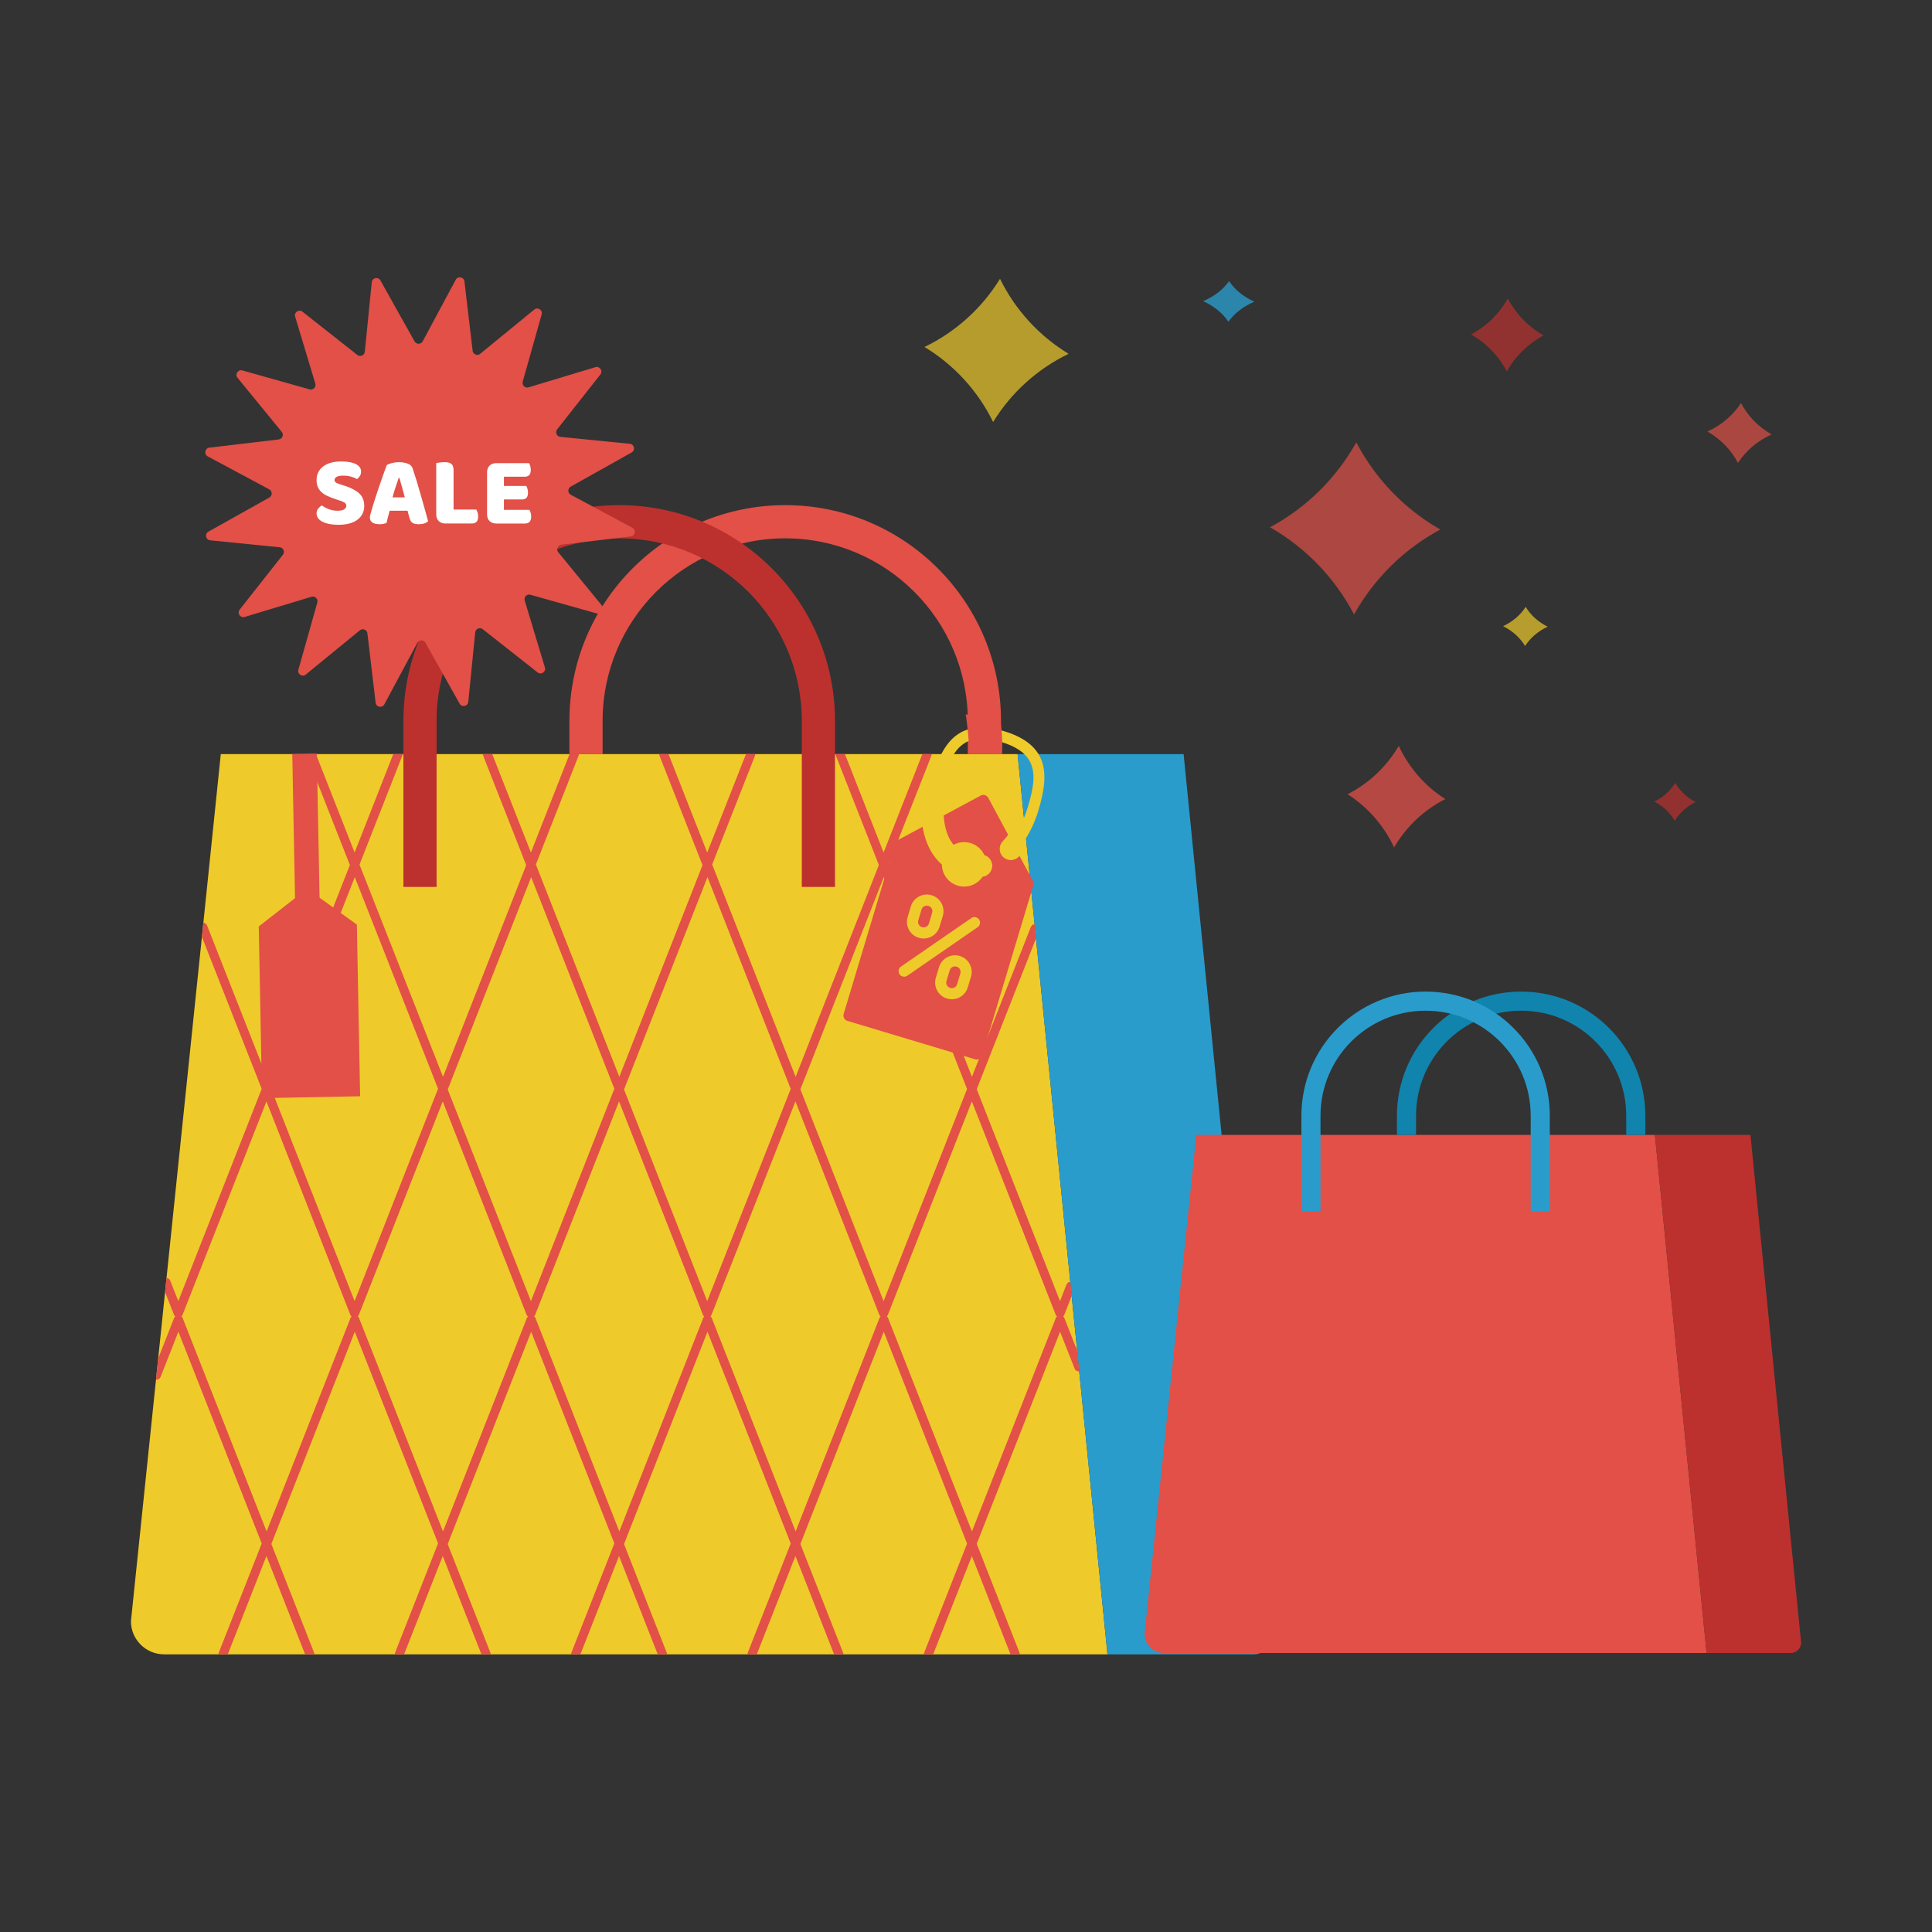
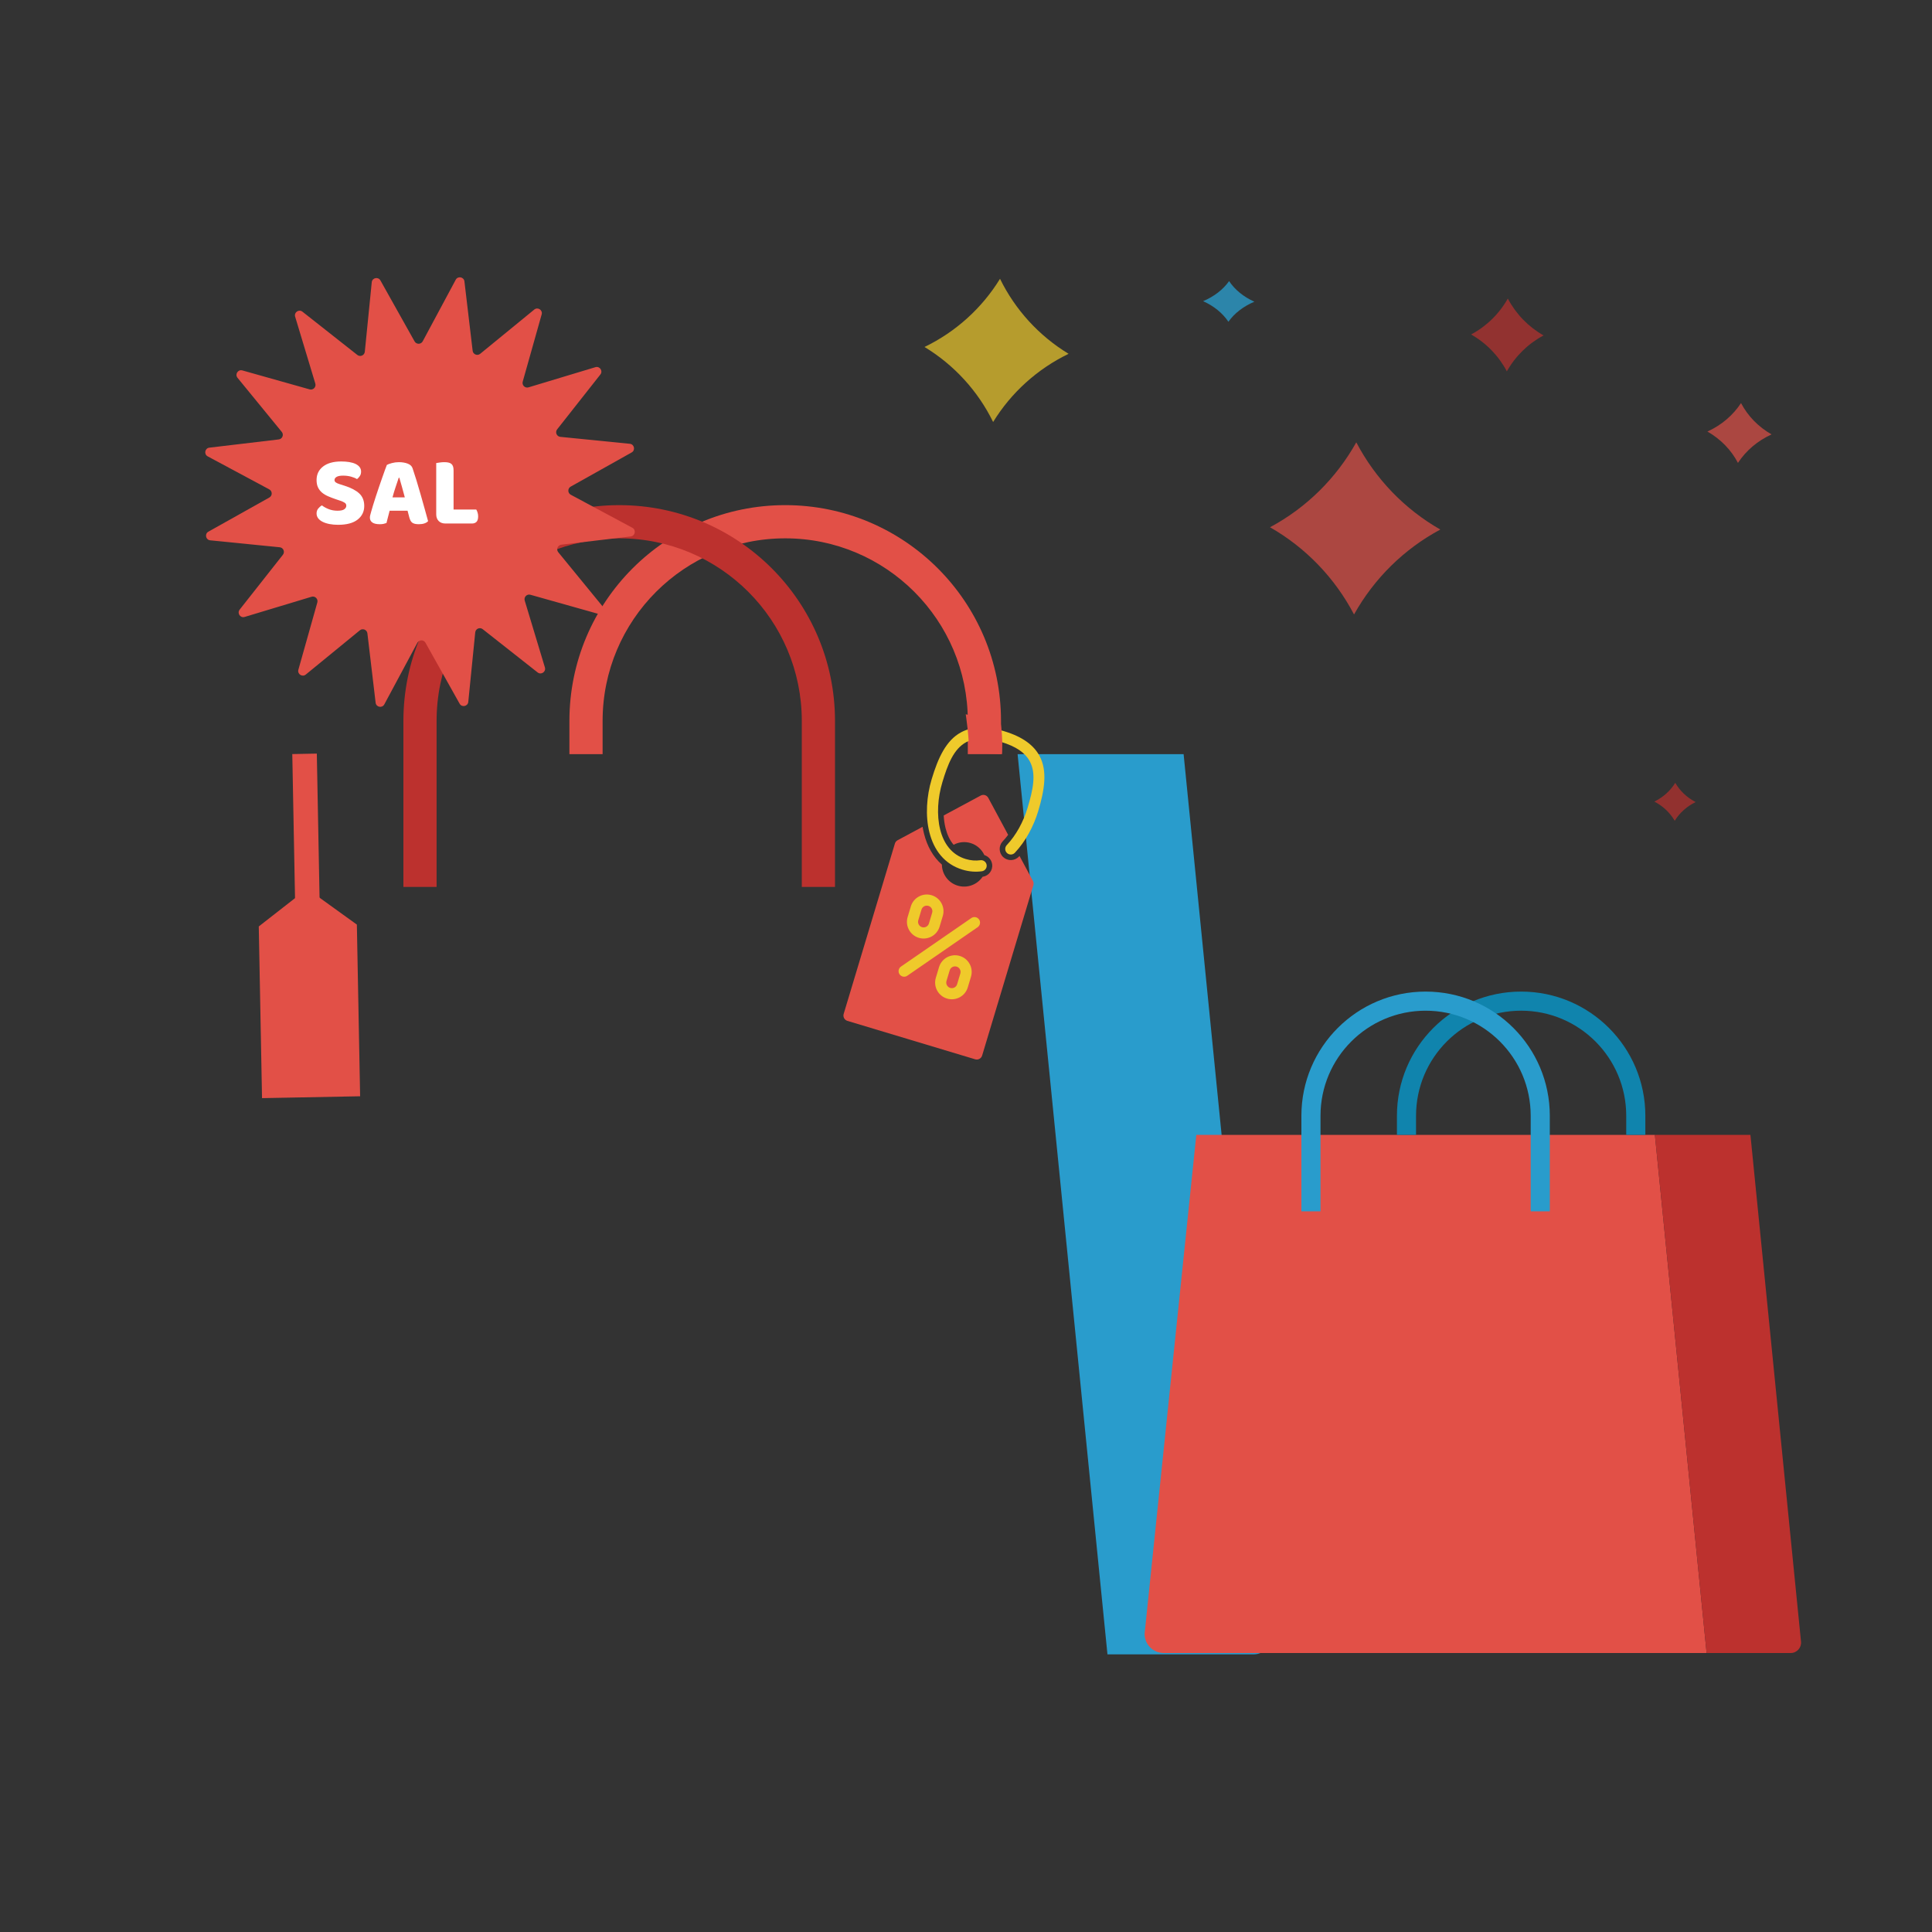
<svg xmlns="http://www.w3.org/2000/svg" style="width: 100%; height: 100%; transform: translate3d(0px, 0px, 0px); content-visibility: visible;" preserveAspectRatio="xMidYMid meet" height="215" width="215" viewBox="0 0 215 215">
  <rect x="0" y="0" width="215" height="215" fill="#333333" stroke="none" />
  <defs>
    <clipPath id="__lottie_element_21034">
      <rect y="0" x="0" height="215" width="215" />
    </clipPath>
  </defs>
  <g clip-path="url(#__lottie_element_21034)">
    <g style="display: block;" opacity="1" transform="matrix(1,0,0,1,14.321,55.963)">
      <g transform="matrix(1,0,0,1,54.585,78.048)" opacity="1">
-         <path d="M54.275,49.48 C54.275,49.48 51.145,18.11 51.145,18.11 C51.145,18.11 50.245,9.12 50.245,9.12 C50.245,9.12 46.275,-30.67 46.275,-30.67 C46.275,-30.67 44.375,-49.68 44.375,-49.68 C44.375,-49.68 44.335,-50.09 44.335,-50.09 C44.335,-50.09 -44.335,-50.09 -44.335,-50.09 C-44.335,-50.09 -44.375,-49.71 -44.375,-49.71 C-44.375,-49.71 -46.325,-30.84 -46.325,-30.84 C-46.325,-30.84 -46.325,-30.83 -46.325,-30.83 C-46.325,-30.83 -50.425,8.69 -50.425,8.69 C-50.425,8.69 -51.495,19.02 -51.495,19.02 C-51.495,19.02 -51.495,19.03 -51.495,19.03 C-51.495,19.03 -54.335,46.4 -54.335,46.4 C-54.335,48.44 -52.685,50.09 -50.635,50.09 C-50.635,50.09 54.335,50.09 54.335,50.09 C54.335,50.09 54.275,49.48 54.275,49.48z" fill-opacity="1" fill="rgb(239,202,43)" />
-       </g>
+         </g>
      <g transform="matrix(1,0,0,1,113.107,78.05)" opacity="1">
        <path d="M-14.186,-50.09 C-14.186,-50.09 4.288,-50.09 4.288,-50.09 C4.288,-50.09 14.069,47.891 14.069,47.891 C14.186,49.068 13.262,50.09 12.079,50.09 C12.079,50.09 -4.186,50.09 -4.186,50.09 C-4.186,50.09 -14.186,-50.09 -14.186,-50.09z" fill-opacity="1" fill="rgb(41,156,204)" />
      </g>
      <g transform="matrix(1,0,0,1,73.06,14.105)" opacity="1">
        <path d="M24.015,13.855 C24.015,13.855 20.32,13.855 20.32,13.855 C20.32,13.855 20.32,10.16 20.32,10.16 C20.32,-1.06 11.22,-10.16 0,-10.16 C-11.221,-10.16 -20.321,-1.06 -20.321,10.16 C-20.321,10.16 -20.321,13.855 -20.321,13.855 C-20.321,13.855 -24.015,13.855 -24.015,13.855 C-24.015,13.855 -24.015,10.16 -24.015,10.16 C-24.015,-3.103 -13.264,-13.855 0,-13.855 C13.264,-13.855 24.015,-3.103 24.015,10.16 C24.015,10.16 24.015,13.855 24.015,13.855z" fill-opacity="1" fill="rgb(226,80,71)" />
      </g>
      <g transform="matrix(1,0,0,1,54.586,21.495)" opacity="1">
        <path d="M24.015,21.244 C24.015,21.244 20.32,21.244 20.32,21.244 C20.32,21.244 20.32,2.771 20.32,2.771 C20.32,-8.45 11.221,-17.55 0,-17.55 C-11.221,-17.55 -20.321,-8.45 -20.321,2.771 C-20.321,2.771 -20.321,21.244 -20.321,21.244 C-20.321,21.244 -24.015,21.244 -24.015,21.244 C-24.015,21.244 -24.015,2.771 -24.015,2.771 C-24.015,-10.493 -13.264,-21.244 0,-21.244 C13.264,-21.244 24.015,-10.493 24.015,2.771 C24.015,2.771 24.015,21.244 24.015,21.244z" fill-opacity="1" fill="rgb(188,49,46)" />
      </g>
      <g transform="matrix(1,0,0,1,54.409,78.047)" opacity="1">
-         <path d="M44.726,49.908 C44.726,49.908 39.963,37.795 39.963,37.795 C39.963,37.795 49.241,14.187 49.241,14.187 C49.241,14.187 50.857,18.293 50.857,18.293 C50.94,18.507 51.154,18.623 51.37,18.6 C51.37,18.6 51.32,18.11 51.32,18.11 C51.32,18.11 51.137,16.28 51.137,16.28 C51.137,16.28 49.706,12.638 49.706,12.638 C49.68,12.571 49.625,12.531 49.575,12.487 C49.621,12.44 49.672,12.397 49.697,12.333 C49.697,12.333 50.53,10.211 50.53,10.211 C50.53,10.211 50.421,9.12 50.421,9.12 C50.421,9.12 50.372,8.628 50.372,8.628 C50.192,8.647 50.025,8.758 49.954,8.938 C49.954,8.938 49.232,10.784 49.232,10.784 C49.232,10.784 39.964,-12.796 39.964,-12.796 C39.964,-12.796 46.56,-29.579 46.56,-29.579 C46.56,-29.579 46.451,-30.67 46.451,-30.67 C46.451,-30.67 46.402,-31.162 46.402,-31.162 C46.222,-31.143 46.056,-31.033 45.984,-30.852 C45.984,-30.852 39.432,-14.176 39.432,-14.176 C39.432,-14.176 30.148,-37.796 30.148,-37.796 C30.148,-37.796 34.915,-49.906 34.915,-49.906 C34.939,-49.966 34.949,-50.029 34.949,-50.09 C34.949,-50.09 33.913,-50.09 33.913,-50.09 C33.913,-50.09 29.602,-39.136 29.602,-39.136 C29.602,-39.136 25.298,-50.09 25.298,-50.09 C25.298,-50.09 24.262,-50.09 24.262,-50.09 C24.262,-50.029 24.272,-49.967 24.295,-49.907 C24.295,-49.907 29.074,-37.745 29.074,-37.745 C29.074,-37.745 19.812,-14.176 19.812,-14.176 C19.812,-14.176 10.523,-37.808 10.523,-37.808 C10.523,-37.808 15.286,-49.906 15.286,-49.906 C15.31,-49.966 15.318,-50.029 15.318,-50.09 C15.318,-50.09 14.284,-50.09 14.284,-50.09 C14.284,-50.09 9.971,-39.136 9.971,-39.136 C9.971,-39.136 5.667,-50.09 5.667,-50.09 C5.667,-50.09 4.632,-50.09 4.632,-50.09 C4.632,-50.029 4.642,-49.967 4.665,-49.907 C4.665,-49.907 9.449,-37.733 9.449,-37.733 C9.449,-37.733 0.191,-14.176 0.191,-14.176 C0.191,-14.176 -9.096,-37.807 -9.096,-37.807 C-9.096,-37.807 -4.344,-49.907 -4.344,-49.907 C-4.32,-49.967 -4.311,-50.029 -4.312,-50.09 C-4.312,-50.09 -5.346,-50.09 -5.346,-50.09 C-5.346,-50.09 -9.648,-39.137 -9.648,-39.137 C-9.648,-39.137 -13.952,-50.09 -13.952,-50.09 C-13.952,-50.09 -14.988,-50.09 -14.988,-50.09 C-14.988,-50.029 -14.98,-49.967 -14.956,-49.907 C-14.956,-49.907 -10.171,-37.733 -10.171,-37.733 C-10.171,-37.733 -19.43,-14.175 -19.43,-14.175 C-19.43,-14.175 -28.723,-37.794 -28.723,-37.794 C-28.723,-37.794 -23.964,-49.907 -23.964,-49.907 C-23.94,-49.967 -23.932,-50.029 -23.932,-50.09 C-23.932,-50.09 -24.966,-50.09 -24.966,-50.09 C-24.966,-50.09 -29.268,-39.137 -29.268,-39.137 C-29.268,-39.137 -33.572,-50.09 -33.572,-50.09 C-33.572,-50.09 -34.607,-50.09 -34.607,-50.09 C-34.607,-50.029 -34.599,-49.967 -34.575,-49.907 C-34.575,-49.907 -29.796,-37.745 -29.796,-37.745 C-29.796,-37.745 -39.06,-14.175 -39.06,-14.175 C-39.06,-14.175 -45.665,-30.966 -45.665,-30.966 C-45.717,-31.163 -45.889,-31.305 -46.098,-31.326 C-46.098,-31.326 -46.15,-30.84 -46.15,-30.84 C-46.15,-30.84 -46.15,-30.83 -46.15,-30.83 C-46.15,-30.83 -46.262,-29.751 -46.262,-29.751 C-46.262,-29.751 -39.607,-12.836 -39.607,-12.836 C-39.607,-12.836 -48.889,10.784 -48.889,10.784 C-48.889,10.784 -49.784,8.508 -49.784,8.508 C-49.855,8.328 -50.02,8.217 -50.199,8.198 C-50.199,8.198 -50.249,8.69 -50.249,8.69 C-50.249,8.69 -50.361,9.771 -50.361,9.771 C-50.361,9.771 -49.354,12.333 -49.354,12.333 C-49.328,12.401 -49.272,12.441 -49.221,12.485 C-49.267,12.532 -49.319,12.574 -49.344,12.638 C-49.344,12.638 -51.128,17.17 -51.128,17.17 C-51.128,17.17 -51.32,19.02 -51.32,19.02 C-51.32,19.02 -51.32,19.03 -51.32,19.03 C-51.32,19.03 -51.37,19.516 -51.37,19.516 C-51.353,19.517 -51.336,19.526 -51.318,19.526 C-51.101,19.526 -50.916,19.382 -50.848,19.186 C-50.848,19.186 -48.88,14.186 -48.88,14.186 C-48.88,14.186 -39.605,37.755 -39.605,37.755 C-39.605,37.755 -44.385,49.908 -44.385,49.908 C-44.408,49.968 -44.417,50.029 -44.417,50.09 C-44.417,50.09 -43.383,50.09 -43.383,50.09 C-43.383,50.09 -39.079,39.147 -39.079,39.147 C-39.079,39.147 -34.777,50.09 -34.777,50.09 C-34.777,50.09 -33.742,50.09 -33.742,50.09 C-33.742,50.029 -33.752,49.968 -33.775,49.908 C-33.775,49.908 -38.533,37.808 -38.533,37.808 C-38.533,37.808 -29.249,14.187 -29.249,14.187 C-29.249,14.187 -19.98,37.742 -19.98,37.742 C-19.98,37.742 -24.764,49.908 -24.764,49.908 C-24.787,49.968 -24.796,50.029 -24.796,50.09 C-24.796,50.09 -23.762,50.09 -23.762,50.09 C-23.762,50.09 -19.46,39.147 -19.46,39.147 C-19.46,39.147 -15.156,50.09 -15.156,50.09 C-15.156,50.09 -14.122,50.09 -14.122,50.09 C-14.123,50.029 -14.13,49.968 -14.154,49.908 C-14.154,49.908 -18.908,37.82 -18.908,37.82 C-18.908,37.82 -9.62,14.188 -9.62,14.188 C-9.62,14.188 -0.362,37.743 -0.362,37.743 C-0.362,37.743 -5.143,49.908 -5.143,49.908 C-5.167,49.968 -5.176,50.029 -5.176,50.09 C-5.176,50.09 -4.143,50.09 -4.143,50.09 C-4.143,50.09 0.16,39.147 0.16,39.147 C0.16,39.147 4.464,50.09 4.464,50.09 C4.464,50.09 5.499,50.09 5.499,50.09 C5.499,50.029 5.489,49.968 5.465,49.908 C5.465,49.908 0.713,37.82 0.713,37.82 C0.713,37.82 10.001,14.188 10.001,14.188 C10.001,14.188 19.264,37.756 19.264,37.756 C19.264,37.756 14.486,49.908 14.486,49.908 C14.463,49.968 14.454,50.029 14.454,50.09 C14.454,50.09 15.488,50.09 15.488,50.09 C15.488,50.09 19.79,39.147 19.79,39.147 C19.79,39.147 24.094,50.09 24.094,50.09 C24.094,50.09 25.129,50.09 25.129,50.09 C25.129,50.029 25.12,49.968 25.096,49.908 C25.096,49.908 20.338,37.808 20.338,37.808 C20.338,37.808 29.62,14.188 29.62,14.188 C29.62,14.188 38.889,37.768 38.889,37.768 C38.889,37.768 34.116,49.908 34.116,49.908 C34.093,49.968 34.083,50.029 34.083,50.09 C34.083,50.09 35.118,50.09 35.118,50.09 C35.118,50.09 39.421,39.147 39.421,39.147 C39.421,39.147 43.723,50.09 43.723,50.09 C43.723,50.09 44.758,50.09 44.758,50.09 C44.758,50.029 44.749,49.968 44.726,49.908z M-29.715,12.638 C-29.715,12.638 -39.06,36.414 -39.06,36.414 C-39.06,36.414 -48.415,12.638 -48.415,12.638 C-48.442,12.57 -48.495,12.523 -48.546,12.474 C-48.5,12.432 -48.448,12.396 -48.424,12.333 C-48.424,12.333 -39.079,-11.442 -39.079,-11.442 C-39.079,-11.442 -29.734,12.333 -29.734,12.333 C-29.706,12.406 -29.649,12.452 -29.592,12.497 C-29.639,12.539 -29.69,12.575 -29.715,12.638z M-29.268,10.784 C-29.268,10.784 -38.531,-12.783 -38.531,-12.783 C-38.531,-12.783 -29.249,-36.404 -29.249,-36.404 C-29.249,-36.404 -19.982,-12.849 -19.982,-12.849 C-19.982,-12.849 -29.268,10.784 -29.268,10.784z M-10.085,12.638 C-10.085,12.638 -19.43,36.414 -19.43,36.414 C-19.43,36.414 -28.785,12.638 -28.785,12.638 C-28.814,12.565 -28.87,12.52 -28.926,12.475 C-28.88,12.433 -28.827,12.396 -28.803,12.333 C-28.803,12.333 -19.46,-11.442 -19.46,-11.442 C-19.46,-11.442 -10.115,12.333 -10.115,12.333 C-10.086,12.409 -10.026,12.457 -9.967,12.502 C-10.01,12.544 -10.061,12.578 -10.085,12.638z M-9.648,10.784 C-9.648,10.784 -18.906,-12.771 -18.906,-12.771 C-18.906,-12.771 -9.62,-36.403 -9.62,-36.403 C-9.62,-36.403 -0.362,-12.848 -0.362,-12.848 C-0.362,-12.848 -9.648,10.784 -9.648,10.784z M9.535,12.638 C9.535,12.638 0.191,36.413 0.191,36.413 C0.191,36.413 -9.154,12.638 -9.154,12.638 C-9.184,12.563 -9.242,12.515 -9.301,12.469 C-9.257,12.428 -9.207,12.394 -9.184,12.333 C-9.184,12.333 0.161,-11.442 0.161,-11.442 C0.161,-11.442 9.506,12.333 9.506,12.333 C9.535,12.407 9.59,12.459 9.646,12.51 C9.605,12.55 9.558,12.581 9.535,12.638z M9.971,10.784 C9.971,10.784 0.714,-12.771 0.714,-12.771 C0.714,-12.771 10.001,-36.403 10.001,-36.403 C10.001,-36.403 19.264,-12.834 19.264,-12.834 C19.264,-12.834 9.971,10.784 9.971,10.784z M29.154,12.638 C29.154,12.638 19.812,36.413 19.812,36.413 C19.812,36.413 10.467,12.638 10.467,12.638 C10.438,12.565 10.381,12.52 10.324,12.474 C10.365,12.43 10.414,12.392 10.437,12.333 C10.437,12.333 19.79,-11.443 19.79,-11.443 C19.79,-11.443 29.135,12.333 29.135,12.333 C29.163,12.404 29.218,12.454 29.271,12.504 C29.228,12.545 29.178,12.578 29.154,12.638z M29.602,10.784 C29.602,10.784 20.339,-12.783 20.339,-12.783 C20.339,-12.783 29.62,-36.403 29.62,-36.403 C29.62,-36.403 38.889,-12.822 38.889,-12.822 C38.889,-12.822 29.602,10.784 29.602,10.784z M30.087,12.638 C30.059,12.568 30.003,12.525 29.949,12.48 C29.993,12.435 30.043,12.394 30.066,12.333 C30.066,12.333 39.421,-11.443 39.421,-11.443 C39.421,-11.443 48.766,12.333 48.766,12.333 C48.793,12.402 48.847,12.449 48.898,12.498 C48.852,12.54 48.8,12.576 48.775,12.638 C48.775,12.638 39.432,36.413 39.432,36.413 C39.432,36.413 30.087,12.638 30.087,12.638z" fill-opacity="1" fill="rgb(226,80,71)" />
-       </g>
+         </g>
    </g>
    <g style="display: block;" opacity="1" transform="matrix(1,0,0,1,127.124,110.097)">
      <g transform="matrix(1,0,0,1,31.522,45.027)" opacity="1">
        <path d="M-25.517,-28.829 C-25.517,-28.829 25.516,-28.829 25.516,-28.829 C25.516,-28.829 31.272,28.829 31.272,28.829 C31.272,28.829 -29.146,28.829 -29.146,28.829 C-30.321,28.829 -31.272,27.876 -31.272,26.701 C-31.272,26.701 -25.517,-28.829 -25.517,-28.829z" fill-opacity="1" fill="rgb(226,80,71)" />
      </g>
      <g transform="matrix(1,0,0,1,65.203,45.027)" opacity="1">
        <path d="M-8.165,-28.829 C-8.165,-28.829 2.467,-28.829 2.467,-28.829 C2.467,-28.829 8.096,27.562 8.096,27.562 C8.164,28.24 7.632,28.829 6.952,28.829 C6.952,28.829 -2.41,28.829 -2.41,28.829 C-2.41,28.829 -8.165,-28.829 -8.165,-28.829z" fill-opacity="1" fill="rgb(188,49,46)" />
      </g>
      <g transform="matrix(1,0,0,1,42.154,8.224)" opacity="1">
        <path d="M13.822,7.974 C13.822,7.974 11.695,7.974 11.695,7.974 C11.695,7.974 11.695,5.848 11.695,5.848 C11.695,-0.61 6.457,-5.848 -0.001,-5.848 C-6.458,-5.848 -11.696,-0.61 -11.696,5.848 C-11.696,5.848 -11.696,7.974 -11.696,7.974 C-11.696,7.974 -13.822,7.974 -13.822,7.974 C-13.822,7.974 -13.822,5.848 -13.822,5.848 C-13.822,-1.786 -7.634,-7.974 -0.001,-7.974 C7.633,-7.974 13.822,-1.786 13.822,5.848 C13.822,5.848 13.822,7.974 13.822,7.974z" fill-opacity="1" fill="rgb(16,132,173)" />
      </g>
      <g transform="matrix(1,0,0,1,31.522,12.477)" opacity="1">
        <path d="M13.822,12.227 C13.822,12.227 11.695,12.227 11.695,12.227 C11.695,12.227 11.695,1.594 11.695,1.594 C11.695,-4.864 6.457,-10.1 0,-10.1 C-6.458,-10.1 -11.696,-4.864 -11.696,1.594 C-11.696,1.594 -11.696,12.227 -11.696,12.227 C-11.696,12.227 -13.822,12.227 -13.822,12.227 C-13.822,12.227 -13.822,1.594 -13.822,1.594 C-13.822,-6.04 -7.634,-12.227 0,-12.227 C7.633,-12.227 13.822,-6.04 13.822,1.594 C13.822,1.594 13.822,12.227 13.822,12.227z" fill-opacity="1" fill="rgb(41,156,204)" />
      </g>
    </g>
    <g style="display: block;" opacity="1" transform="matrix(0.883,0.469,-0.469,0.883,107.221,78.197)">
      <g transform="matrix(1,0,0,1,10.579,25.542)" opacity="1">
        <path d="M6.599,5.391 C6.599,5.391 -4.037,7.504 -4.037,7.504 C-4.037,7.504 -6.599,-5.391 -6.599,-5.391 C-6.599,-5.391 4.037,-7.504 4.037,-7.504 C4.037,-7.504 6.599,5.391 6.599,5.391z" fill-opacity="1" fill="rgb(239,202,43)" />
      </g>
      <g transform="matrix(1,0,0,1,6.8,8.563)" opacity="1">
        <path d="M3.084,6.042 C2.66,6.351 2.159,6.573 1.583,6.688 C-0.032,7.009 -1.406,6.3 -2.461,5.133 C-3.595,3.879 -4.376,2.101 -4.721,0.368 C-5.124,-1.659 -5.36,-3.501 -4.462,-4.838 C-3.88,-5.702 -2.819,-6.32 -1.072,-6.667 C0.676,-7.015 1.893,-6.849 2.762,-6.273 C4.103,-5.381 4.589,-3.589 4.992,-1.562 C5.3,-0.013 5.297,1.698 4.889,3.181 C4.8,3.512 4.993,3.851 5.322,3.943 C5.653,4.033 5.994,3.84 6.084,3.511 C6.54,1.848 6.551,-0.07 6.206,-1.803 C5.73,-4.198 5.032,-6.25 3.447,-7.304 C2.367,-8.023 0.86,-8.313 -1.312,-7.881 C-3.484,-7.45 -4.767,-6.606 -5.489,-5.528 C-6.551,-3.949 -6.412,-1.785 -5.936,0.609 C-5.548,2.561 -4.657,4.553 -3.381,5.963 C-2.026,7.462 -0.246,8.313 1.824,7.902 C2.588,7.75 3.247,7.454 3.811,7.047 C4.087,6.846 4.151,6.459 3.95,6.183 C3.75,5.905 3.363,5.844 3.084,6.042z" fill-opacity="1" fill="rgb(239,202,43)" />
      </g>
      <g transform="matrix(1,0,0,1,10.451,22.637)" opacity="1">
        <path d="M-6.508,-10.518 C-6.508,-10.518 -3.909,-14.407 -3.909,-14.407 C-3.719,-14.692 -3.335,-14.768 -3.051,-14.578 C-3.051,-14.578 0.838,-11.978 0.838,-11.978 C0.79,-11.663 0.725,-11.354 0.641,-11.057 C0.462,-10.398 0.849,-9.715 1.509,-9.533 C2.166,-9.353 2.848,-9.74 3.03,-10.4 C3.039,-10.431 3.047,-10.463 3.055,-10.496 C3.055,-10.496 5.682,-8.74 5.682,-8.74 C5.818,-8.649 5.913,-8.508 5.945,-8.347 C5.945,-8.347 9.805,11.079 9.805,11.079 C9.871,11.414 9.653,11.741 9.318,11.807 C9.318,11.807 -5.251,14.702 -5.251,14.702 C-5.586,14.768 -5.912,14.55 -5.979,14.215 C-5.979,14.215 -9.839,-5.21 -9.839,-5.21 C-9.871,-5.372 -9.838,-5.539 -9.746,-5.675 C-9.746,-5.675 -7.991,-8.301 -7.991,-8.301 C-7.83,-8.089 -7.661,-7.886 -7.488,-7.694 C-6.541,-6.649 -5.407,-5.894 -4.119,-5.593 C-3.616,-4.667 -2.553,-4.134 -1.465,-4.35 C-0.374,-4.567 0.405,-5.471 0.515,-6.52 C0.515,-6.52 0.522,-6.524 0.522,-6.524 C1.075,-6.925 1.2,-7.7 0.799,-8.254 C0.509,-8.657 0.019,-8.833 -0.442,-8.744 C-0.988,-9.161 -1.704,-9.351 -2.43,-9.207 C-3.098,-9.074 -3.651,-8.681 -4.005,-8.154 C-4.623,-8.399 -5.174,-8.827 -5.653,-9.355 C-5.967,-9.704 -6.254,-10.096 -6.508,-10.518z M4.594,3.911 C4.394,2.906 3.416,2.252 2.411,2.452 C2.411,2.452 2.532,3.059 2.532,3.059 C2.532,3.059 2.411,2.452 2.411,2.452 C1.406,2.652 0.752,3.63 0.952,4.635 C1.03,5.027 1.115,5.458 1.193,5.849 C1.393,6.854 2.371,7.508 3.376,7.308 C3.376,7.308 3.379,7.308 3.379,7.308 C4.381,7.109 5.035,6.131 4.836,5.128 C4.836,5.128 4.594,3.911 4.594,3.911z M1.564,-1.876 C1.564,-1.876 -2.818,6.567 -2.818,6.567 C-2.975,6.87 -2.855,7.245 -2.553,7.402 C-2.248,7.558 -1.875,7.44 -1.719,7.138 C-1.719,7.138 2.663,-1.305 2.663,-1.305 C2.82,-1.608 2.7,-1.984 2.399,-2.14 C2.094,-2.296 1.72,-2.178 1.564,-1.876z M3.38,4.153 C3.314,3.818 2.987,3.6 2.652,3.666 C2.652,3.666 2.532,3.059 2.532,3.059 C2.532,3.059 2.652,3.666 2.652,3.666 C2.318,3.733 2.099,4.059 2.166,4.394 C2.244,4.785 2.329,5.216 2.407,5.608 C2.474,5.942 2.8,6.161 3.135,6.094 C3.135,6.094 3.137,6.094 3.137,6.094 C3.472,6.027 3.688,5.704 3.622,5.369 C3.622,5.369 3.38,4.153 3.38,4.153z M-1.348,-0.587 C-1.548,-1.593 -2.526,-2.246 -3.531,-2.047 C-3.531,-2.047 -3.533,-2.046 -3.533,-2.046 C-4.536,-1.847 -5.19,-0.869 -4.991,0.134 C-4.913,0.526 -4.827,0.959 -4.749,1.351 C-4.549,2.356 -3.571,3.01 -2.566,2.81 C-2.566,2.81 -2.687,2.203 -2.687,2.203 C-2.687,2.203 -2.566,2.81 -2.566,2.81 C-1.561,2.61 -0.907,1.632 -1.107,0.627 C-1.107,0.627 -1.348,-0.587 -1.348,-0.587z M-2.562,-0.346 C-2.628,-0.68 -2.955,-0.899 -3.29,-0.832 C-3.29,-0.832 -3.292,-0.832 -3.292,-0.832 C-3.627,-0.765 -3.843,-0.442 -3.777,-0.107 C-3.699,0.284 -3.613,0.718 -3.535,1.109 C-3.468,1.444 -3.142,1.662 -2.807,1.596 C-2.807,1.596 -2.687,2.203 -2.687,2.203 C-2.687,2.203 -2.807,1.596 -2.807,1.596 C-2.473,1.529 -2.254,1.203 -2.321,0.868 C-2.321,0.868 -2.562,-0.346 -2.562,-0.346z" fill-opacity="1" fill="rgb(226,80,71)" />
      </g>
    </g>
    <g style="display: block;" opacity="1" transform="matrix(0.629,0.777,-0.777,0.629,109.405,77.602)">
      <g transform="matrix(1,0,0,1,3.246,2.679)" opacity="1">
        <path d="M-2.997,0.012 C-2.997,0.012 -0.511,1.469 0.542,2.429 C0.542,2.429 2.997,-0.336 2.997,-0.336 C2.997,-0.336 1.726,-1.521 0.152,-2.429 C0.152,-2.429 -2.997,0.012 -2.997,0.012z" fill-opacity="1" fill="rgb(226,80,71)" />
      </g>
    </g>
    <g style="display: block;" opacity="1" transform="matrix(1,-0.019,0.019,1,28.178,83.748)">
      <g transform="matrix(1,0,0,1,5.709,8.438)" opacity="1">
        <path d="M-1.365,-8.188 C-1.365,-8.188 1.365,-8.188 1.365,-8.188 C1.365,-8.188 1.365,8.188 1.365,8.188 C1.365,8.188 -1.365,8.188 -1.365,8.188 C-1.365,8.188 -1.365,-8.188 -1.365,-8.188z" fill-opacity="1" fill="rgb(226,80,71)" />
      </g>
      <g transform="matrix(1,0,0,1,5.709,26.861)" opacity="1">
        <path d="M5.458,11.6 C5.458,11.6 -5.458,11.6 -5.458,11.6 C-5.458,11.6 -5.458,-7.505 -5.458,-7.505 C-5.458,-7.505 -0.001,-11.6 -0.001,-11.6 C-0.001,-11.6 5.458,-7.505 5.458,-7.505 C5.458,-7.505 5.458,11.6 5.458,11.6z" fill-opacity="1" fill="rgb(226,80,71)" />
      </g>
    </g>
    <g style="display: block;" opacity="1" transform="matrix(0.701,-0.714,0.714,0.701,12.402,55.074)">
      <g transform="matrix(1,0,0,1,24.268,24.268)" opacity="1">
        <path d="M0.452,-16.763 C0.452,-16.763 4.189,-23.576 4.189,-23.576 C4.431,-24.018 5.099,-23.886 5.154,-23.384 C5.154,-23.384 5.997,-15.66 5.997,-15.66 C6.041,-15.255 6.515,-15.059 6.833,-15.314 C6.833,-15.314 12.892,-20.179 12.892,-20.179 C13.286,-20.495 13.851,-20.116 13.71,-19.632 C13.71,-19.632 11.534,-12.173 11.534,-12.173 C11.42,-11.782 11.783,-11.419 12.174,-11.533 C12.174,-11.533 19.633,-13.709 19.633,-13.709 C20.117,-13.851 20.495,-13.285 20.18,-12.891 C20.18,-12.891 15.314,-6.833 15.314,-6.833 C15.059,-6.515 15.256,-6.041 15.661,-5.997 C15.661,-5.997 23.385,-5.153 23.385,-5.153 C23.886,-5.098 24.019,-4.43 23.577,-4.188 C23.577,-4.188 16.764,-0.452 16.764,-0.452 C16.407,-0.256 16.407,0.256 16.764,0.452 C16.764,0.452 23.577,4.188 23.577,4.188 C24.019,4.431 23.886,5.098 23.385,5.153 C23.385,5.153 15.661,5.997 15.661,5.997 C15.256,6.041 15.059,6.515 15.314,6.833 C15.314,6.833 20.18,12.892 20.18,12.892 C20.495,13.285 20.117,13.851 19.633,13.709 C19.633,13.709 12.174,11.534 12.174,11.534 C11.783,11.42 11.42,11.782 11.534,12.173 C11.534,12.173 13.71,19.632 13.71,19.632 C13.851,20.116 13.286,20.495 12.892,20.179 C12.892,20.179 6.833,15.314 6.833,15.314 C6.515,15.059 6.041,15.255 5.997,15.66 C5.997,15.66 5.154,23.384 5.154,23.384 C5.099,23.886 4.431,24.018 4.189,23.576 C4.189,23.576 0.452,16.763 0.452,16.763 C0.256,16.406 -0.257,16.406 -0.452,16.763 C-0.452,16.763 -4.188,23.576 -4.188,23.576 C-4.431,24.018 -5.097,23.886 -5.152,23.384 C-5.152,23.384 -5.997,15.66 -5.997,15.66 C-6.042,15.255 -6.515,15.059 -6.833,15.314 C-6.833,15.314 -12.891,20.179 -12.891,20.179 C-13.284,20.495 -13.851,20.116 -13.71,19.632 C-13.71,19.632 -11.533,12.173 -11.533,12.173 C-11.419,11.782 -11.782,11.42 -12.173,11.534 C-12.173,11.534 -19.632,13.709 -19.632,13.709 C-20.117,13.851 -20.494,13.285 -20.178,12.892 C-20.178,12.892 -15.313,6.833 -15.313,6.833 C-15.058,6.515 -15.256,6.041 -15.66,5.997 C-15.66,5.997 -23.383,5.153 -23.383,5.153 C-23.885,5.098 -24.019,4.431 -23.576,4.188 C-23.576,4.188 -16.762,0.452 -16.762,0.452 C-16.405,0.256 -16.405,-0.256 -16.762,-0.452 C-16.762,-0.452 -23.576,-4.188 -23.576,-4.188 C-24.019,-4.43 -23.885,-5.098 -23.383,-5.153 C-23.383,-5.153 -15.66,-5.997 -15.66,-5.997 C-15.256,-6.041 -15.058,-6.515 -15.313,-6.833 C-15.313,-6.833 -20.178,-12.891 -20.178,-12.891 C-20.494,-13.285 -20.117,-13.851 -19.632,-13.709 C-19.632,-13.709 -12.173,-11.533 -12.173,-11.533 C-11.782,-11.419 -11.419,-11.782 -11.533,-12.173 C-11.533,-12.173 -13.71,-19.632 -13.71,-19.632 C-13.851,-20.116 -13.284,-20.495 -12.891,-20.179 C-12.891,-20.179 -6.833,-15.314 -6.833,-15.314 C-6.515,-15.059 -6.042,-15.255 -5.997,-15.66 C-5.997,-15.66 -5.152,-23.384 -5.152,-23.384 C-5.097,-23.886 -4.431,-24.018 -4.188,-23.576 C-4.188,-23.576 -0.452,-16.763 -0.452,-16.763 C-0.257,-16.406 0.256,-16.406 0.452,-16.763z" fill-opacity="1" fill="rgb(226,80,71)" />
      </g>
    </g>
    <g style="display: block;" opacity="1" transform="matrix(1.026,0,0,1.026,21.829,29.833)">
      <g transform="matrix(1,0,0,1,15.646,24.41)" opacity="1">
        <path d="M-0.467,0.672 C-0.782,0.565 -1.069,0.455 -1.327,0.344 C-1.585,0.233 -1.808,0.099 -1.995,-0.059 C-2.181,-0.217 -2.326,-0.405 -2.43,-0.624 C-2.534,-0.842 -2.585,-1.109 -2.585,-1.425 C-2.585,-2.034 -2.351,-2.521 -1.882,-2.887 C-1.413,-3.252 -0.754,-3.435 0.092,-3.435 C0.4,-3.435 0.687,-3.414 0.952,-3.371 C1.217,-3.327 1.445,-3.261 1.635,-3.172 C1.825,-3.082 1.974,-2.967 2.081,-2.828 C2.189,-2.688 2.242,-2.525 2.242,-2.338 C2.242,-2.152 2.199,-1.993 2.113,-1.86 C2.027,-1.727 1.922,-1.614 1.801,-1.521 C1.643,-1.622 1.432,-1.71 1.167,-1.785 C0.902,-1.86 0.612,-1.898 0.296,-1.898 C-0.026,-1.898 -0.263,-1.853 -0.413,-1.763 C-0.564,-1.674 -0.639,-1.561 -0.639,-1.425 C-0.639,-1.317 -0.593,-1.229 -0.499,-1.161 C-0.406,-1.093 -0.267,-1.03 -0.081,-0.973 C-0.081,-0.973 0.49,-0.79 0.49,-0.79 C1.163,-0.575 1.68,-0.301 2.042,0.032 C2.404,0.366 2.585,0.819 2.585,1.392 C2.585,2.002 2.345,2.494 1.865,2.871 C1.385,3.247 0.679,3.435 -0.253,3.435 C-0.583,3.435 -0.889,3.408 -1.172,3.354 C-1.455,3.301 -1.702,3.222 -1.913,3.118 C-2.125,3.014 -2.29,2.885 -2.409,2.731 C-2.527,2.577 -2.585,2.399 -2.585,2.199 C-2.585,1.991 -2.524,1.813 -2.402,1.666 C-2.281,1.52 -2.149,1.407 -2.006,1.328 C-1.805,1.486 -1.559,1.622 -1.269,1.736 C-0.979,1.851 -0.662,1.908 -0.318,1.908 C0.034,1.908 0.281,1.855 0.424,1.747 C0.568,1.64 0.639,1.514 0.639,1.371 C0.639,1.227 0.582,1.118 0.467,1.043 C0.353,0.968 0.191,0.894 -0.017,0.822 C-0.017,0.822 -0.467,0.672 -0.467,0.672z" fill-opacity="1" fill="rgb(255,255,255)" />
      </g>
      <g transform="matrix(1,0,0,1,22,24.416)" opacity="1">
        <path d="M-1.316,-3.064 C-1.194,-3.135 -1.01,-3.204 -0.762,-3.268 C-0.515,-3.333 -0.267,-3.365 -0.016,-3.365 C0.342,-3.365 0.66,-3.313 0.936,-3.209 C1.212,-3.105 1.388,-2.942 1.467,-2.72 C1.596,-2.347 1.736,-1.913 1.887,-1.419 C2.037,-0.924 2.189,-0.414 2.339,0.113 C2.49,0.64 2.636,1.16 2.779,1.672 C2.922,2.185 3.049,2.638 3.156,3.032 C3.07,3.133 2.94,3.213 2.768,3.274 C2.596,3.335 2.392,3.365 2.156,3.365 C1.983,3.365 1.839,3.351 1.721,3.322 C1.603,3.294 1.505,3.251 1.43,3.193 C1.355,3.136 1.294,3.061 1.247,2.968 C1.2,2.875 1.16,2.767 1.124,2.645 C1.124,2.645 0.93,1.903 0.93,1.903 C0.93,1.903 -1.016,1.903 -1.016,1.903 C-1.074,2.118 -1.131,2.341 -1.188,2.57 C-1.246,2.799 -1.302,3.021 -1.359,3.236 C-1.46,3.272 -1.565,3.303 -1.676,3.328 C-1.788,3.353 -1.922,3.365 -2.079,3.365 C-2.445,3.365 -2.716,3.303 -2.891,3.177 C-3.067,3.052 -3.156,2.878 -3.156,2.656 C-3.156,2.556 -3.141,2.455 -3.113,2.355 C-3.084,2.254 -3.052,2.136 -3.016,2 C-2.966,1.807 -2.895,1.566 -2.805,1.28 C-2.716,0.993 -2.617,0.683 -2.51,0.35 C-2.402,0.016 -2.289,-0.326 -2.167,-0.677 C-2.045,-1.028 -1.929,-1.36 -1.822,-1.672 C-1.714,-1.983 -1.617,-2.261 -1.527,-2.505 C-1.437,-2.748 -1.366,-2.935 -1.316,-3.064z M-0.027,-1.677 C-0.128,-1.376 -0.239,-1.041 -0.365,-0.672 C-0.49,-0.302 -0.604,0.072 -0.704,0.452 C-0.704,0.452 0.63,0.452 0.63,0.452 C0.529,0.065 0.426,-0.313 0.322,-0.682 C0.218,-1.052 0.123,-1.383 0.038,-1.677 C0.038,-1.677 -0.027,-1.677 -0.027,-1.677z" fill-opacity="1" fill="rgb(255,255,255)" />
      </g>
      <g transform="matrix(1,0,0,1,28.312,24.378)" opacity="1">
        <path d="M-1.274,3.327 C-1.582,3.327 -1.826,3.238 -2.005,3.059 C-2.184,2.88 -2.274,2.635 -2.274,2.327 C-2.274,2.327 -2.274,-3.23 -2.274,-3.23 C-2.195,-3.245 -2.07,-3.264 -1.898,-3.289 C-1.725,-3.315 -1.561,-3.327 -1.403,-3.327 C-1.238,-3.327 -1.093,-3.315 -0.968,-3.289 C-0.842,-3.264 -0.736,-3.22 -0.65,-3.155 C-0.564,-3.091 -0.5,-3.001 -0.457,-2.886 C-0.414,-2.772 -0.392,-2.621 -0.392,-2.435 C-0.392,-2.435 -0.392,1.812 -0.392,1.812 C-0.392,1.812 2.07,1.812 2.07,1.812 C2.12,1.891 2.167,1.997 2.209,2.129 C2.252,2.262 2.274,2.4 2.274,2.543 C2.274,2.83 2.213,3.032 2.091,3.151 C1.969,3.269 1.808,3.327 1.607,3.327 C1.607,3.327 -1.274,3.327 -1.274,3.327z" fill-opacity="1" fill="rgb(255,255,255)" />
      </g>
      <g transform="matrix(1,0,0,1,33.945,24.432)" opacity="1">
-         <path d="M-2.392,-2.274 C-2.392,-2.582 -2.303,-2.826 -2.123,-3.005 C-1.944,-3.184 -1.7,-3.274 -1.392,-3.274 C-1.392,-3.274 2.156,-3.274 2.156,-3.274 C2.206,-3.195 2.251,-3.091 2.29,-2.962 C2.329,-2.833 2.349,-2.697 2.349,-2.554 C2.349,-2.281 2.29,-2.088 2.172,-1.973 C2.054,-1.858 1.898,-1.801 1.704,-1.801 C1.704,-1.801 -0.564,-1.801 -0.564,-1.801 C-0.564,-1.801 -0.564,-0.801 -0.564,-0.801 C-0.564,-0.801 1.855,-0.801 1.855,-0.801 C1.905,-0.722 1.95,-0.62 1.989,-0.495 C2.028,-0.369 2.048,-0.235 2.048,-0.091 C2.048,0.181 1.991,0.375 1.876,0.489 C1.762,0.604 1.607,0.661 1.414,0.661 C1.414,0.661 -0.564,0.661 -0.564,0.661 C-0.564,0.661 -0.564,1.79 -0.564,1.79 C-0.564,1.79 2.199,1.79 2.199,1.79 C2.249,1.869 2.294,1.973 2.333,2.102 C2.373,2.231 2.392,2.367 2.392,2.51 C2.392,2.783 2.333,2.978 2.215,3.096 C2.097,3.215 1.941,3.274 1.747,3.274 C1.747,3.274 -1.392,3.274 -1.392,3.274 C-1.7,3.274 -1.944,3.184 -2.123,3.005 C-2.303,2.826 -2.392,2.582 -2.392,2.274 C-2.392,2.274 -2.392,-2.274 -2.392,-2.274z" fill-opacity="1" fill="rgb(255,255,255)" />
-       </g>
+         </g>
    </g>
    <g style="display: block;" opacity="0.684" transform="matrix(0.939,0,0,0.876,189.773,44.635)">
      <g transform="matrix(1,0,0,1,4.051,4.051)" opacity="1">
        <path d="M-3.801,-0.182 C-3.801,-0.182 -3.801,-0.182 -3.801,-0.182 C-2.155,-0.983 -0.772,-2.239 0.182,-3.801 C0.983,-2.155 2.239,-0.773 3.801,0.181 C2.155,0.982 0.773,2.238 -0.182,3.801 C-0.982,2.154 -2.239,0.772 -3.801,-0.182z" fill-opacity="1" fill="rgb(226,80,71)" />
      </g>
    </g>
    <g style="display: block;" opacity="0.74" transform="matrix(1.431,0,0,1.486,149.602,82.635)">
      <g transform="matrix(1,0,0,1,4.051,4.051)" opacity="1">
-         <path d="M-3.801,-0.182 C-3.801,-0.182 -3.801,-0.182 -3.801,-0.182 C-2.155,-0.983 -0.772,-2.239 0.182,-3.801 C0.983,-2.155 2.239,-0.773 3.801,0.181 C2.155,0.982 0.773,2.238 -0.182,3.801 C-0.982,2.154 -2.239,0.772 -3.801,-0.182z" fill-opacity="1" fill="rgb(226,80,71)" />
-       </g>
+         </g>
    </g>
    <g style="display: block;" opacity="0.698" transform="matrix(0.978,0,0,0.972,102.64,30.782)">
      <g transform="matrix(1,0,0,1,8.447,8.448)" opacity="1">
        <path d="M-8.197,-0.392 C-8.197,-0.392 -8.197,-0.392 -8.197,-0.392 C-4.646,-2.119 -1.665,-4.828 0.393,-8.198 C2.12,-4.647 4.828,-1.666 8.197,0.392 C4.647,2.119 1.667,4.828 -0.391,8.198 C-2.118,4.647 -4.827,1.666 -8.197,-0.392z" fill-opacity="1" fill="rgb(239,202,43)" />
      </g>
    </g>
    <g style="display: block;" opacity="0.696" transform="matrix(0.984,0,0,0.904,183.855,86.893)">
      <g transform="matrix(1,0,0,1,2.585,2.585)" opacity="1">
        <path d="M-0.031,2.335 C-0.031,2.335 -0.031,2.335 -0.031,2.335 C-0.557,1.342 -1.356,0.521 -2.335,-0.031 C-1.342,-0.557 -0.521,-1.356 0.031,-2.335 C0.557,-1.342 1.357,-0.521 2.335,0.031 C1.342,0.558 0.521,1.356 -0.031,2.335z" fill-opacity="1" fill="rgb(188,49,46)" />
      </g>
    </g>
    <g style="display: block;" opacity="0.77" transform="matrix(1.222,0,0,0.969,133.579,31.039)">
      <g transform="matrix(1,0,0,1,2.586,2.586)" opacity="1">
        <path d="M-0.031,2.335 C-0.031,2.335 -0.031,2.335 -0.031,2.335 C-0.557,1.342 -1.357,0.521 -2.336,-0.031 C-1.343,-0.557 -0.52,-1.356 0.032,-2.335 C0.558,-1.342 1.358,-0.521 2.336,0.031 C1.343,0.558 0.521,1.356 -0.031,2.335z" fill-opacity="1" fill="rgb(41,156,204)" />
      </g>
    </g>
    <g style="display: block;" opacity="0.691" transform="matrix(1.031,0,0,1.042,141.072,48.962)">
      <g transform="matrix(1,0,0,1,9.443,9.443)" opacity="1">
        <path d="M-0.122,9.193 C-0.122,9.193 -0.122,9.193 -0.122,9.193 C-2.193,5.285 -5.341,2.052 -9.193,-0.122 C-5.285,-2.192 -2.052,-5.341 0.121,-9.193 C2.192,-5.284 5.34,-2.052 9.193,0.122 C5.284,2.193 2.052,5.341 -0.122,9.193z" fill-opacity="1" fill="rgb(226,80,71)" />
      </g>
    </g>
    <g style="display: block;" opacity="0.689" transform="matrix(1.06,0,0,1.065,163.443,32.956)">
      <g transform="matrix(1,0,0,1,4.055,4.055)" opacity="1">
        <path d="M-0.05,3.805 C-0.05,3.805 -0.05,3.805 -0.05,3.805 C-0.907,2.187 -2.21,0.849 -3.805,-0.05 C-2.187,-0.908 -0.849,-2.211 0.051,-3.805 C0.908,-2.188 2.211,-0.849 3.805,0.05 C2.188,0.907 0.85,2.21 -0.05,3.805z" fill-opacity="1" fill="rgb(188,49,46)" />
      </g>
    </g>
    <g style="display: block;" opacity="0.702" transform="matrix(1.062,0,0,0.932,167.005,67.302)">
      <g transform="matrix(1,0,0,1,2.585,2.586)" opacity="1">
-         <path d="M-0.031,2.335 C-0.031,2.335 -0.031,2.335 -0.031,2.335 C-0.557,1.342 -1.357,0.521 -2.336,-0.031 C-1.343,-0.557 -0.52,-1.356 0.032,-2.335 C0.558,-1.342 1.358,-0.521 2.336,0.031 C1.343,0.558 0.521,1.356 -0.031,2.335z" fill-opacity="1" fill="rgb(239,202,43)" />
-       </g>
+         </g>
    </g>
  </g>
</svg>